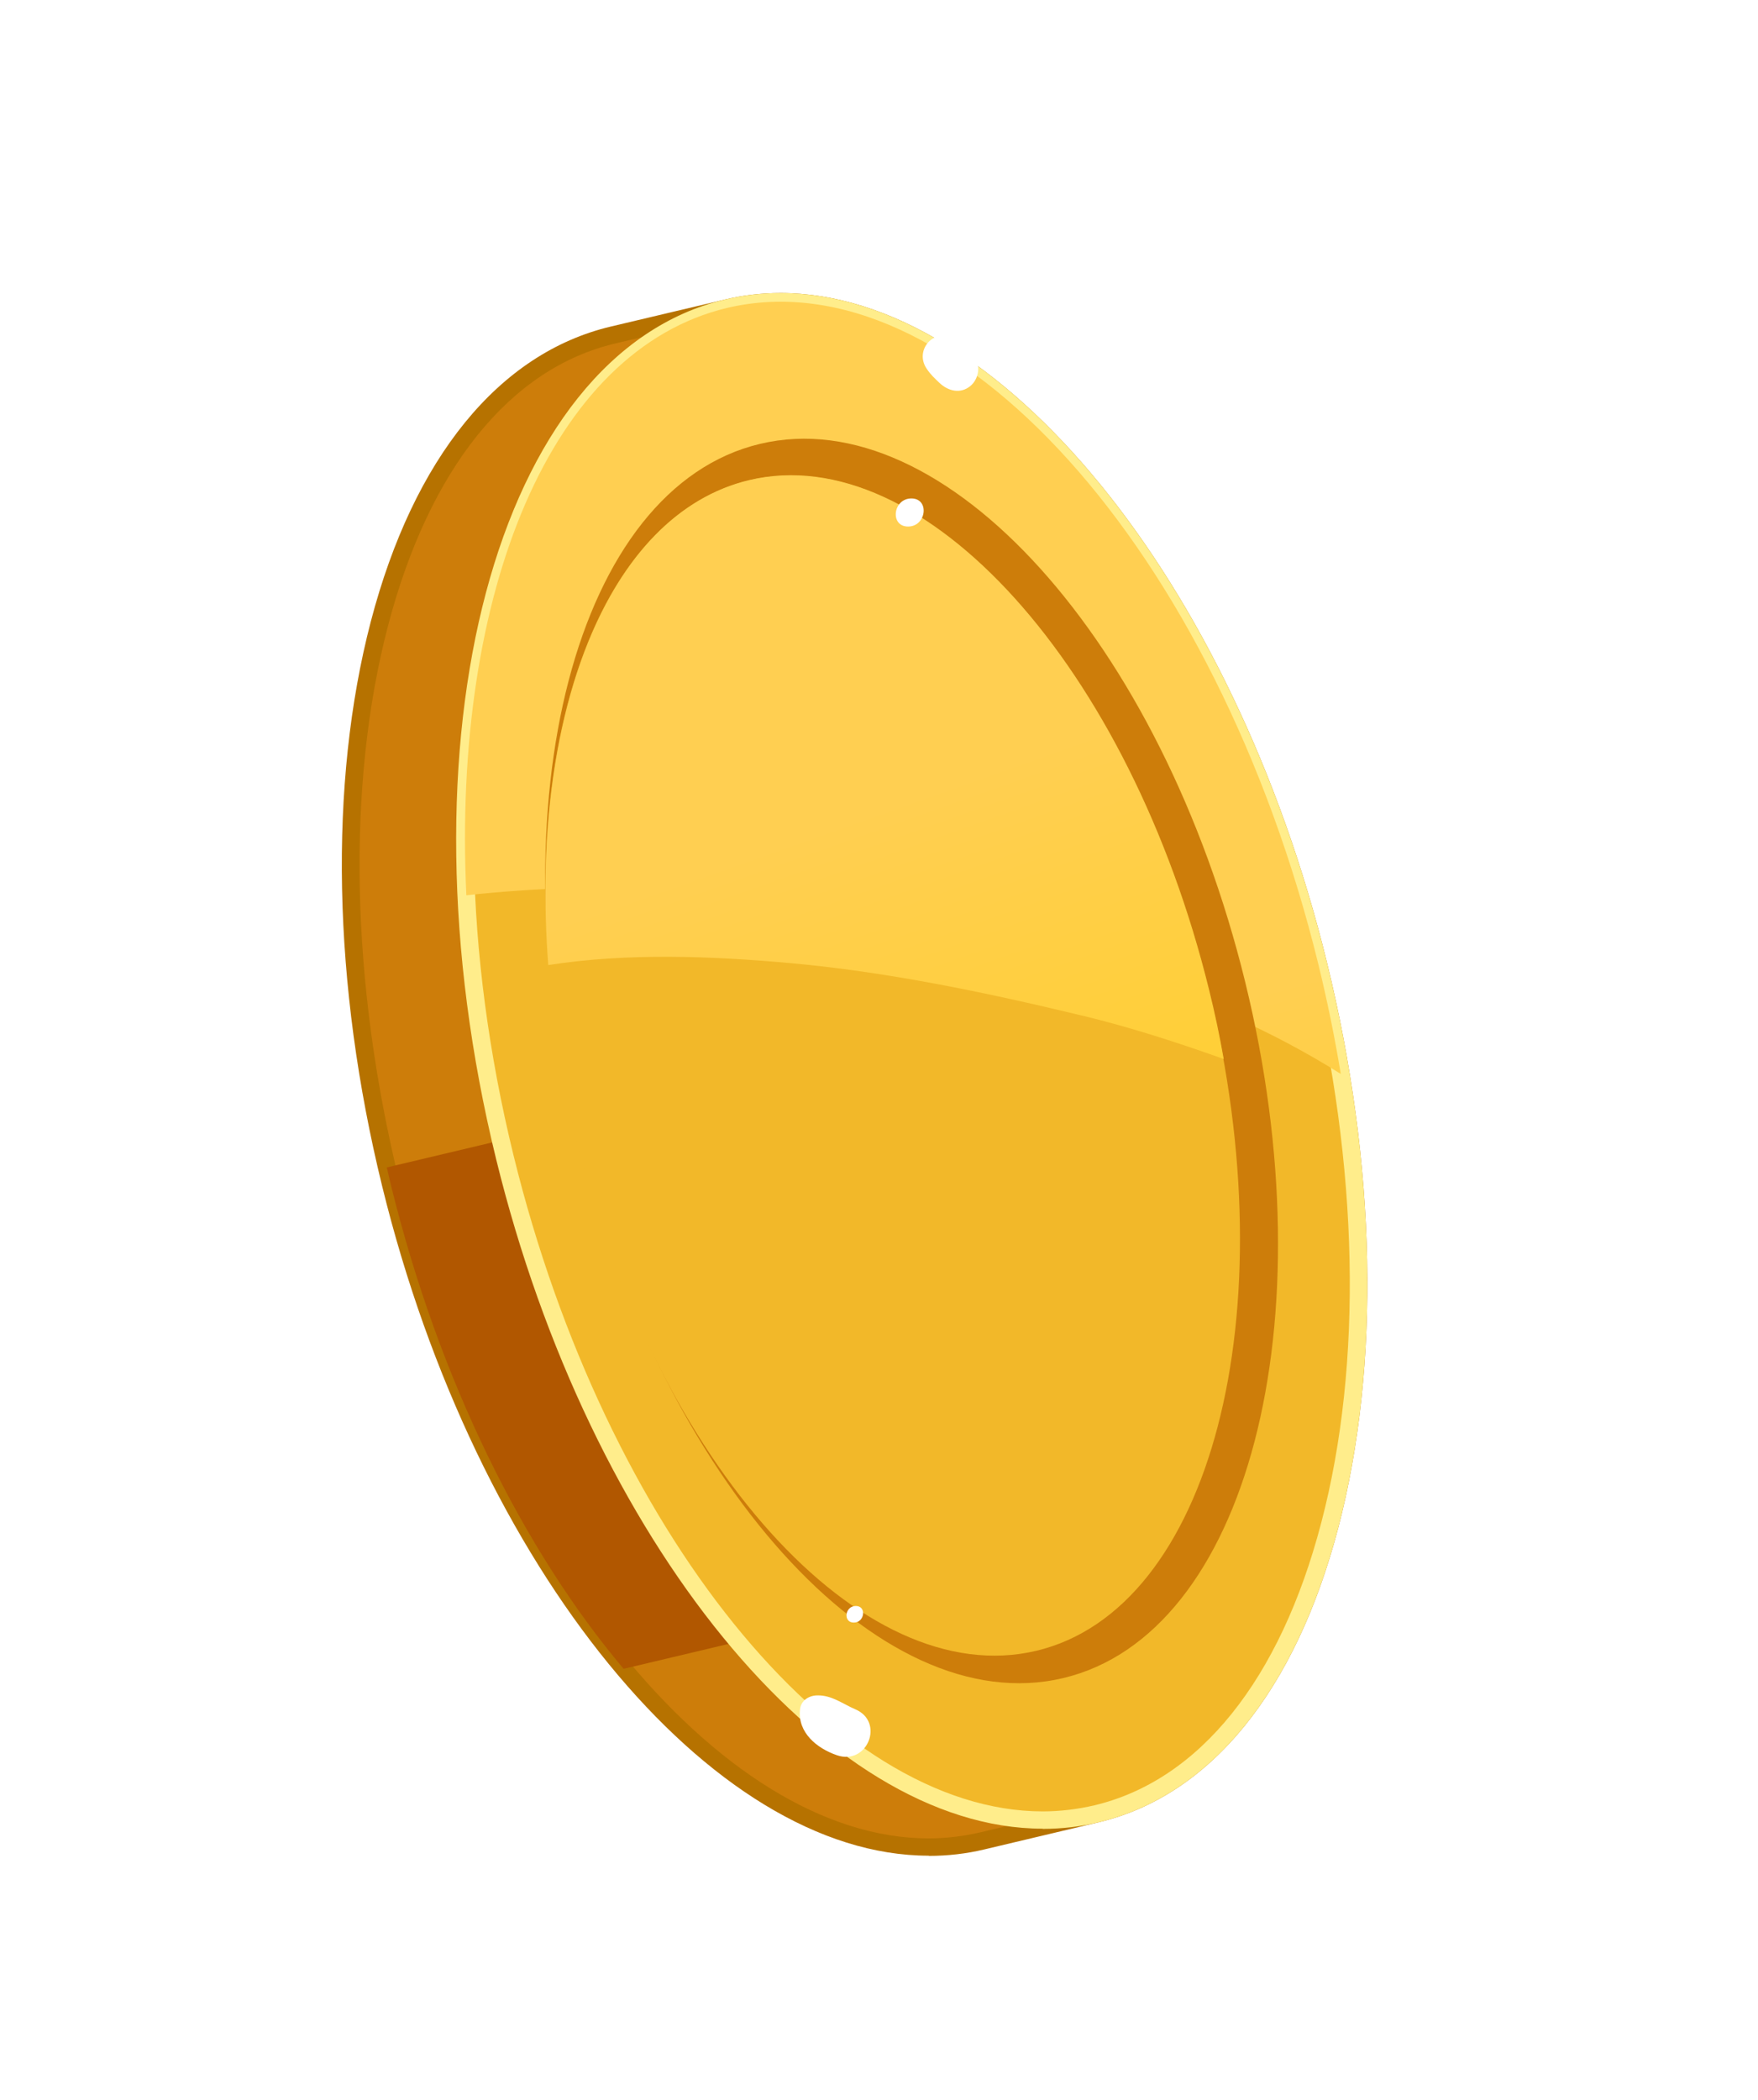
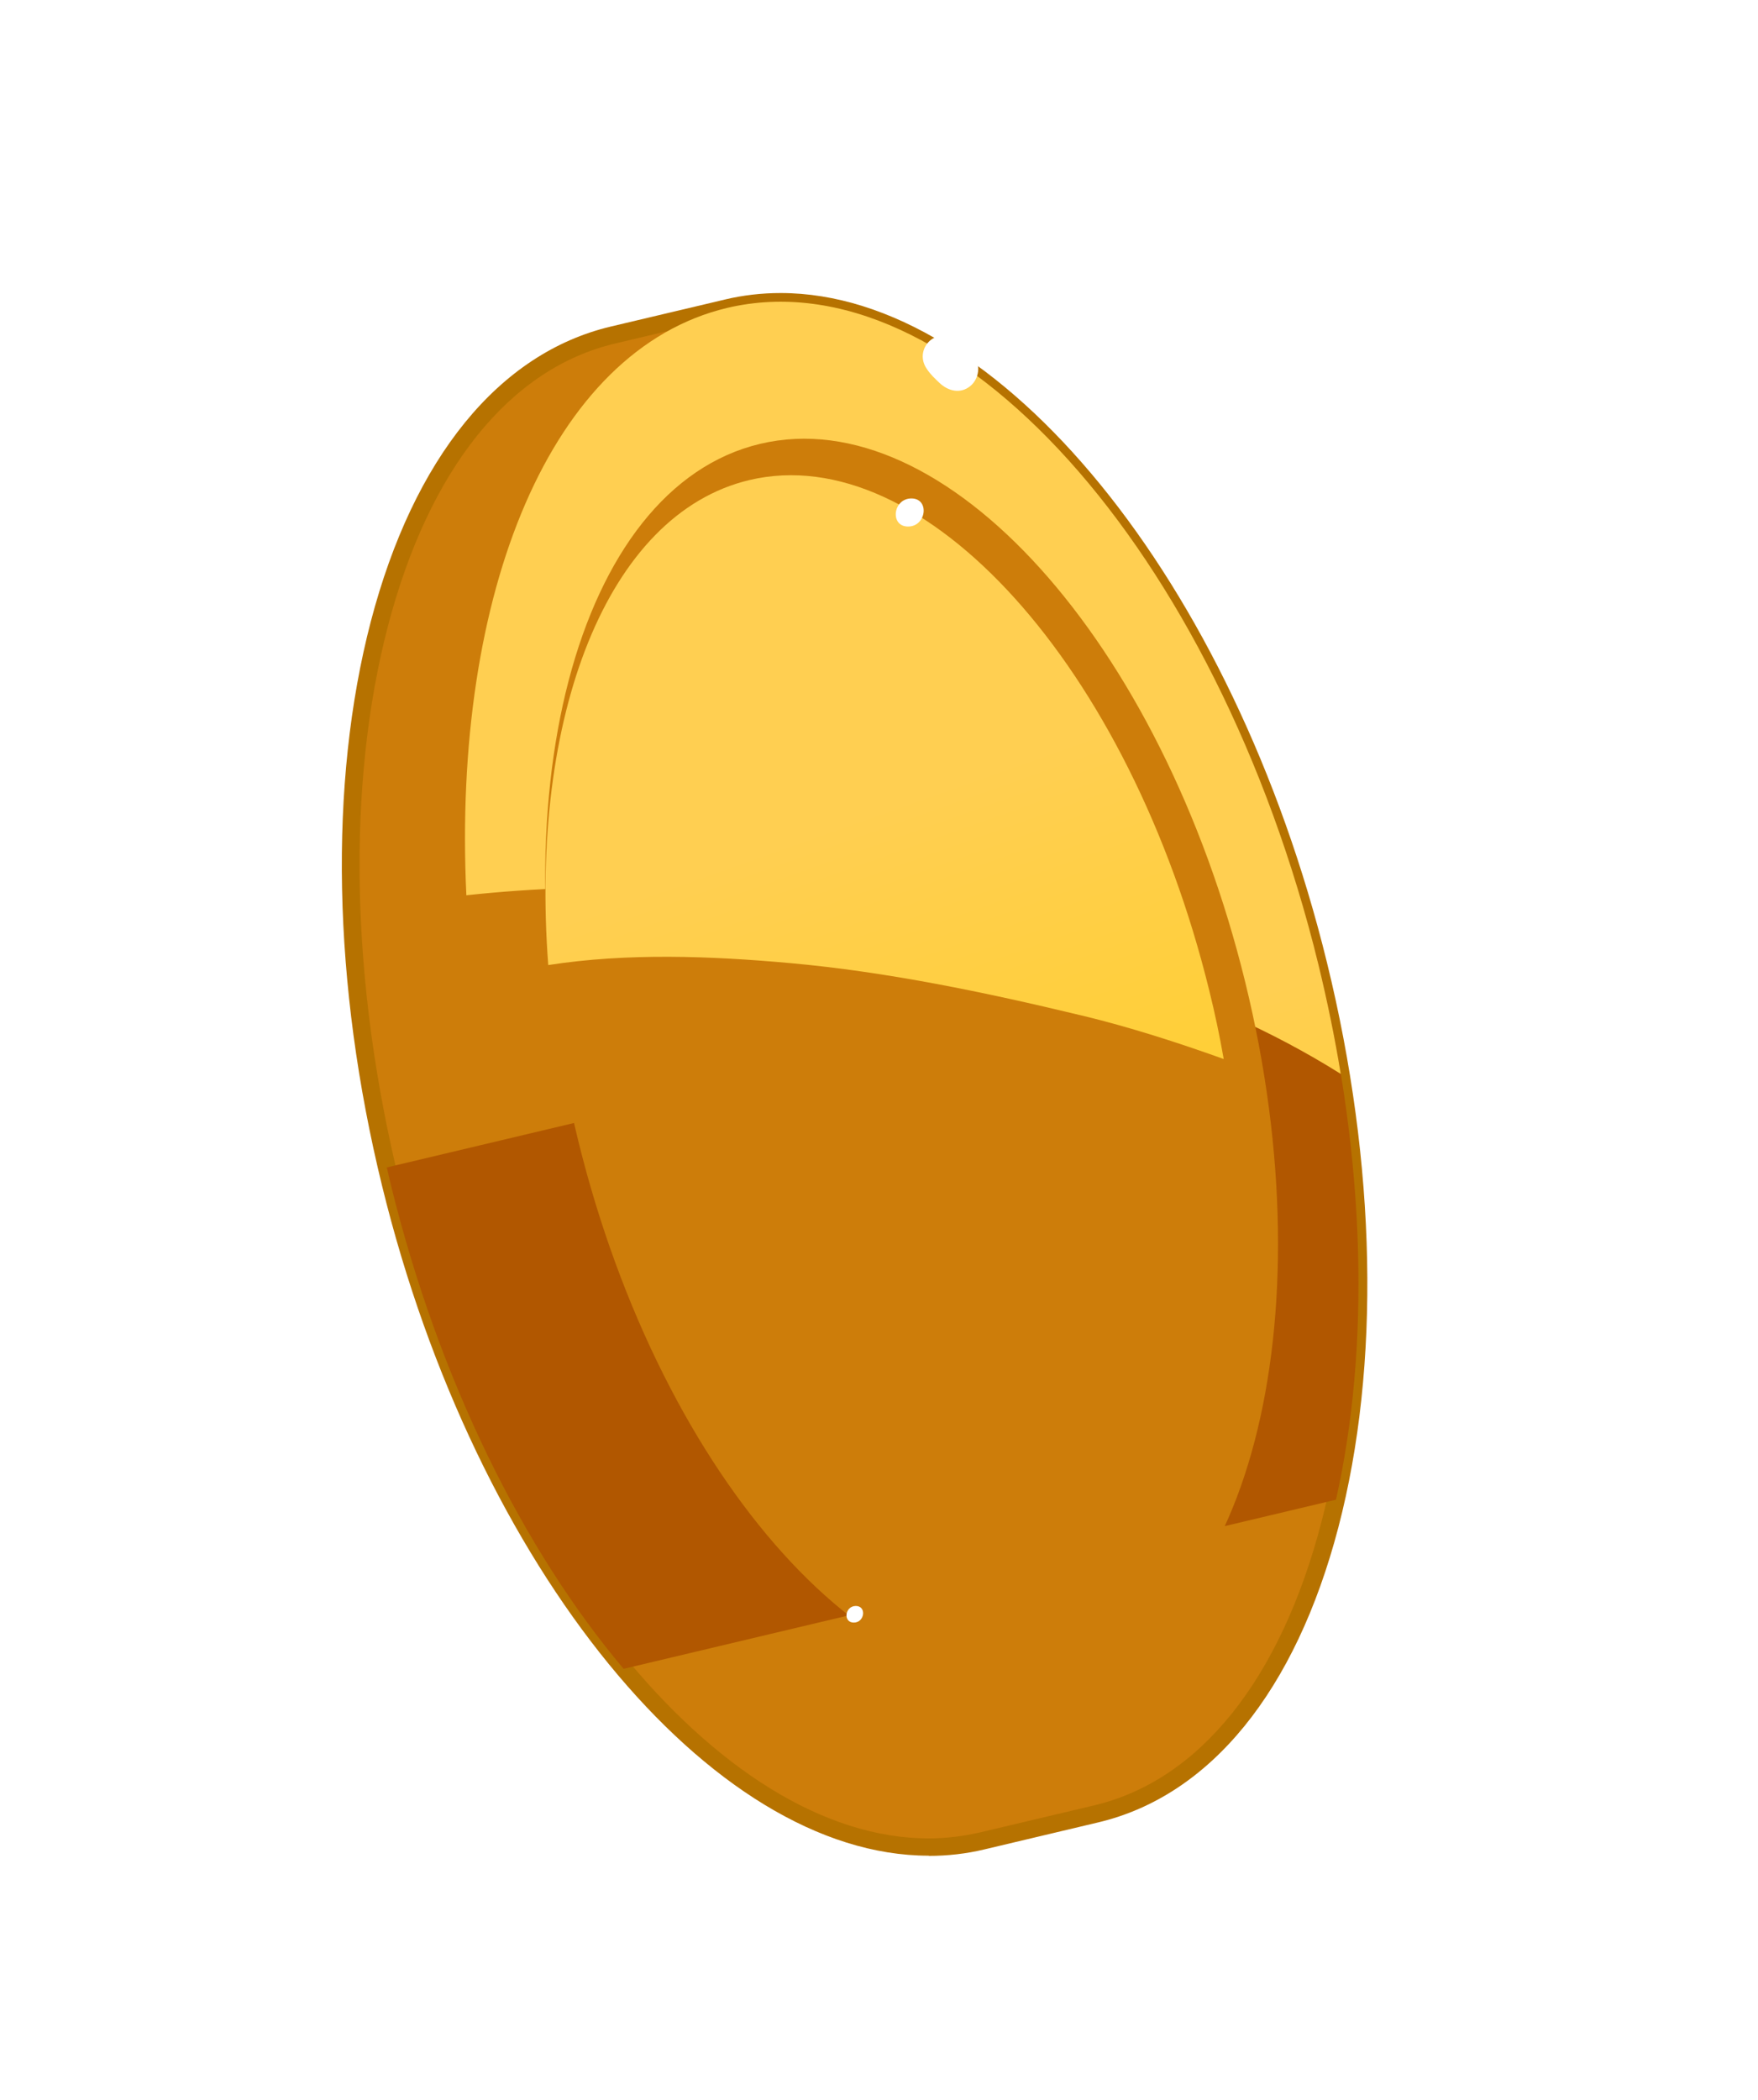
<svg xmlns="http://www.w3.org/2000/svg" width="36" height="43" viewBox="0 0 36 43" fill="none">
  <g filter="url(#filter0_f_3750_5387)">
    <path d="M12.55 6.862C12.946 6.77 14.489 6.402 14.884 6.31C19.486 5.217 24.91 11.232 26.998 19.747C29.085 28.261 27.052 36.045 22.45 37.138C22.054 37.23 20.511 37.597 20.116 37.69C15.514 38.783 10.089 32.768 8.002 24.253C5.911 15.739 7.948 7.955 12.55 6.862Z" fill="#CD7D0A" />
    <path d="M19.018 38C19.405 38 19.792 37.956 20.161 37.867L22.491 37.314C24.785 36.77 26.53 34.625 27.407 31.273C28.271 27.96 28.19 23.851 27.173 19.707C25.257 11.891 20.448 6 15.986 6C15.6 6 15.213 6.044 14.844 6.133L12.509 6.686C10.215 7.23 8.47 9.375 7.593 12.727C6.729 16.04 6.81 20.149 7.827 24.293C9.743 32.104 14.556 37.996 19.018 37.996V38ZM15.986 6.358C20.282 6.358 24.942 12.13 26.822 19.786C27.825 23.878 27.911 27.924 27.056 31.18C26.215 34.395 24.564 36.452 22.41 36.965L20.075 37.518C19.733 37.597 19.373 37.642 19.018 37.642C14.718 37.642 10.062 31.87 8.182 24.214C7.179 20.122 7.094 16.08 7.944 12.82C8.785 9.605 10.436 7.548 12.59 7.035L14.925 6.482C15.267 6.402 15.627 6.358 15.982 6.358H15.986Z" fill="#B67200" />
    <path d="M12.77 34.17C10.728 31.746 8.992 28.283 8.002 24.253C7.975 24.134 7.948 24.019 7.921 23.904L26.908 19.397C26.939 19.512 26.971 19.627 26.998 19.747C27.987 23.776 28.05 27.637 27.358 30.707L12.77 34.17Z" fill="url(#paint0_linear_3750_5387)" />
-     <path d="M10.338 23.701C8.249 15.188 10.284 7.401 14.884 6.31C19.485 5.218 24.908 11.234 26.998 19.747C29.087 28.259 27.052 36.046 22.451 37.138C17.851 38.229 12.428 32.214 10.338 23.701Z" fill="#F2B829" />
-     <path d="M21.348 37.447C21.735 37.447 22.122 37.403 22.491 37.314C24.785 36.77 26.53 34.625 27.407 31.273C28.271 27.96 28.19 23.851 27.173 19.707C25.257 11.891 20.448 6 15.986 6C15.6 6 15.213 6.044 14.844 6.133C10.152 7.247 8.052 15.147 10.161 23.74C12.078 31.551 16.89 37.443 21.353 37.443L21.348 37.447ZM15.986 6.358C20.282 6.358 24.942 12.13 26.822 19.786C27.825 23.878 27.911 27.924 27.056 31.18C26.215 34.395 24.564 36.452 22.41 36.965C22.068 37.045 21.708 37.089 21.353 37.089C17.052 37.089 12.397 31.317 10.517 23.661C8.457 15.257 10.431 7.552 14.929 6.487C15.271 6.407 15.631 6.363 15.986 6.363V6.358Z" fill="#FFED8B" />
    <path d="M18.73 18.871C18.73 18.871 18.685 18.862 18.667 18.858C18.519 18.826 18.366 18.791 18.217 18.76C15.258 18.132 12.366 18.03 9.55 18.331C9.257 12.126 11.286 7.163 14.889 6.305C19.486 5.217 24.91 11.232 26.998 19.747C27.182 20.503 27.335 21.25 27.456 21.989C24.591 20.189 21.515 19.468 18.73 18.871Z" fill="url(#paint1_linear_3750_5387)" />
-     <path d="M11.838 23.345C10.125 16.366 11.794 9.983 15.566 9.088C19.338 8.192 23.785 13.124 25.498 20.103C27.211 27.082 25.542 33.465 21.77 34.36C17.998 35.255 13.551 30.324 11.838 23.345Z" fill="#CD7D0A" />
-     <path d="M11.803 23.355C10.178 16.737 11.761 10.684 15.337 9.836C18.913 8.987 23.13 13.664 24.754 20.281C26.378 26.899 24.796 32.952 21.22 33.801C17.643 34.65 13.427 29.973 11.803 23.355Z" fill="#F2B829" />
+     <path d="M11.838 23.345C10.125 16.366 11.794 9.983 15.566 9.088C19.338 8.192 23.785 13.124 25.498 20.103C27.211 27.082 25.542 33.465 21.77 34.36C17.998 35.255 13.551 30.324 11.838 23.345" fill="#CD7D0A" />
    <path d="M22.158 20.795C20.161 20.313 18.15 19.897 16.18 19.72C14.556 19.574 12.851 19.508 11.227 19.76C10.841 14.669 12.428 10.525 15.343 9.83C18.919 8.981 23.134 13.656 24.762 20.277C24.879 20.75 24.978 21.219 25.059 21.684C24.096 21.339 23.129 21.029 22.162 20.795H22.158Z" fill="url(#paint2_linear_3750_5387)" />
    <path d="M19.553 6.955C19.697 7.048 19.81 7.168 19.931 7.292C20.098 7.464 20.044 7.765 19.868 7.906C19.666 8.07 19.418 8.008 19.243 7.844C19.144 7.751 19.054 7.667 18.978 7.552C18.712 7.168 19.14 6.681 19.553 6.955Z" fill="white" />
    <path d="M18.663 10.206C19.041 10.206 18.973 10.781 18.595 10.781C18.217 10.781 18.285 10.206 18.663 10.206Z" fill="white" />
    <path d="M17.525 32.883C17.75 32.883 17.709 33.223 17.484 33.223C17.259 33.223 17.3 32.883 17.525 32.883Z" fill="white" />
-     <path d="M16.756 34.714C17.039 34.714 17.264 34.891 17.511 34.997C18.123 35.253 17.763 36.156 17.138 35.939C16.724 35.797 16.333 35.474 16.382 35.006C16.4 34.811 16.576 34.709 16.756 34.714Z" fill="white" />
  </g>
  <defs>
    <filter id="filter0_f_3750_5387" x="4.7" y="3.7" width="25.6" height="36.6" filterUnits="userSpaceOnUse" color-interpolation-filters="sRGB">
      <feFlood flood-opacity="0" result="BackgroundImageFix" />
      <feBlend mode="normal" in="SourceGraphic" in2="BackgroundImageFix" result="shape" />
      <feGaussianBlur stdDeviation="1.15" result="effect1_foregroundBlur_3750_5387" />
    </filter>
    <linearGradient id="paint0_linear_3750_5387" x1="16.465" y1="34.73" x2="22.116" y2="10.575" gradientUnits="userSpaceOnUse">
      <stop offset="0.2" stop-color="#B15700" />
      <stop offset="1" stop-color="#B15700" />
    </linearGradient>
    <linearGradient id="paint1_linear_3750_5387" x1="15.987" y1="14.285" x2="26.254" y2="54.317" gradientUnits="userSpaceOnUse">
      <stop offset="0.2" stop-color="#FFCF51" />
      <stop offset="0.62" stop-color="#FFCF00" />
    </linearGradient>
    <linearGradient id="paint2_linear_3750_5387" x1="14.63" y1="6.485" x2="32.375" y2="56.51" gradientUnits="userSpaceOnUse">
      <stop offset="0.2" stop-color="#FFCF51" />
      <stop offset="0.62" stop-color="#FFCF00" />
    </linearGradient>
  </defs>
</svg>